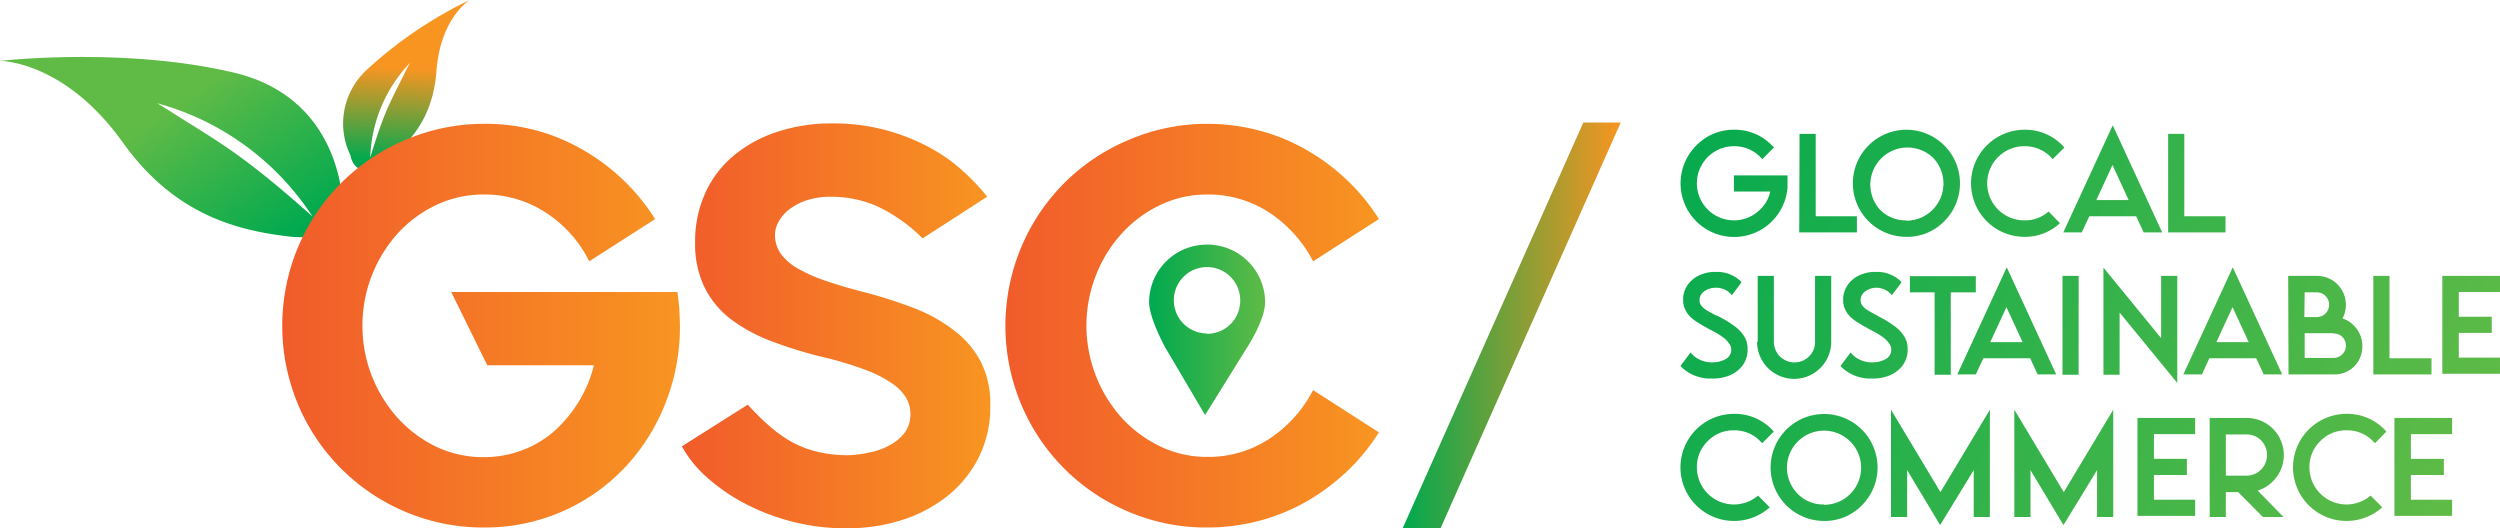
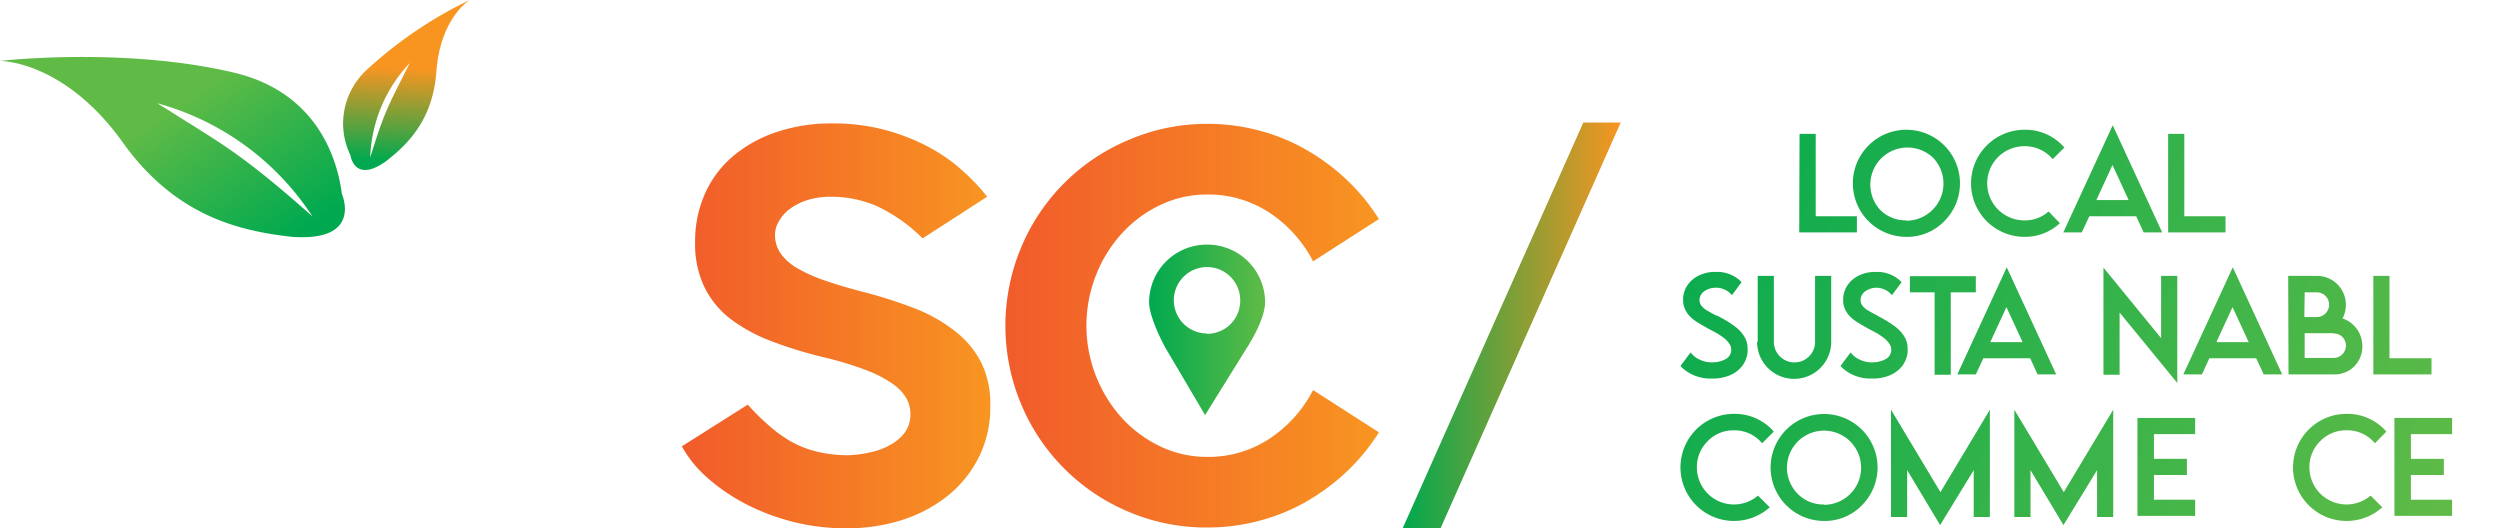
<svg xmlns="http://www.w3.org/2000/svg" xmlns:xlink="http://www.w3.org/1999/xlink" viewBox="0 0 309.48 65.37">
  <defs>
    <style>.cls-1{fill:url(#linear-gradient);}.cls-2{fill:url(#linear-gradient-2);}.cls-3{fill:url(#linear-gradient-3);}.cls-4{fill:url(#linear-gradient-4);}.cls-5{fill:url(#linear-gradient-5);}.cls-6{fill:url(#linear-gradient-6);}.cls-7{fill:url(#linear-gradient-7);}.cls-8{fill:url(#linear-gradient-8);}.cls-9{fill:url(#linear-gradient-9);}.cls-10{fill:url(#linear-gradient-10);}.cls-11{fill:url(#linear-gradient-11);}.cls-12{fill:url(#linear-gradient-12);}.cls-13{fill:url(#linear-gradient-13);}.cls-14{fill:url(#linear-gradient-14);}.cls-15{fill:url(#linear-gradient-15);}.cls-16{fill:url(#linear-gradient-16);}.cls-17{fill:url(#linear-gradient-17);}.cls-18{fill:url(#linear-gradient-18);}.cls-19{fill:url(#linear-gradient-19);}.cls-20{fill:url(#linear-gradient-20);}.cls-21{fill:url(#linear-gradient-21);}.cls-22{fill:url(#linear-gradient-22);}.cls-23{fill:url(#linear-gradient-23);}.cls-24{fill:url(#linear-gradient-24);}.cls-25{fill:url(#linear-gradient-25);}.cls-26{fill:url(#linear-gradient-26);}.cls-27{fill:url(#linear-gradient-27);}.cls-28{fill:url(#linear-gradient-28);}.cls-29{fill:url(#linear-gradient-29);}.cls-30{fill:url(#linear-gradient-30);}.cls-31{fill:url(#linear-gradient-31);}.cls-32{fill:url(#linear-gradient-32);}</style>
    <linearGradient id="linear-gradient" x1="201.42" y1="16.25" x2="302.98" y2="65.64" gradientUnits="userSpaceOnUse">
      <stop offset="0" stop-color="#00a94f" />
      <stop offset="1" stop-color="#60bb46" />
    </linearGradient>
    <linearGradient id="linear-gradient-2" x1="203.16" y1="12.66" x2="304.73" y2="62.05" xlink:href="#linear-gradient" />
    <linearGradient id="linear-gradient-3" x1="205.5" y1="7.86" x2="307.06" y2="57.25" xlink:href="#linear-gradient" />
    <linearGradient id="linear-gradient-4" x1="208.3" y1="2.11" x2="309.86" y2="51.5" xlink:href="#linear-gradient" />
    <linearGradient id="linear-gradient-5" x1="210" y1="-1.4" x2="311.56" y2="47.99" xlink:href="#linear-gradient" />
    <linearGradient id="linear-gradient-6" x1="211.89" y1="-5.29" x2="313.46" y2="44.1" xlink:href="#linear-gradient" />
    <linearGradient id="linear-gradient-7" x1="194.02" y1="31.47" x2="295.58" y2="80.86" xlink:href="#linear-gradient" />
    <linearGradient id="linear-gradient-8" x1="196.18" y1="27.03" x2="297.74" y2="76.42" xlink:href="#linear-gradient" />
    <linearGradient id="linear-gradient-9" x1="197.81" y1="23.67" x2="299.37" y2="73.06" xlink:href="#linear-gradient" />
    <linearGradient id="linear-gradient-10" x1="199.73" y1="19.72" x2="301.3" y2="69.11" xlink:href="#linear-gradient" />
    <linearGradient id="linear-gradient-11" x1="200.57" y1="17.99" x2="302.14" y2="67.38" xlink:href="#linear-gradient" />
    <linearGradient id="linear-gradient-12" x1="202.47" y1="14.1" x2="304.03" y2="63.49" xlink:href="#linear-gradient" />
    <linearGradient id="linear-gradient-13" x1="204.12" y1="10.69" x2="305.68" y2="60.09" xlink:href="#linear-gradient" />
    <linearGradient id="linear-gradient-14" x1="205.93" y1="6.98" x2="307.49" y2="56.37" xlink:href="#linear-gradient" />
    <linearGradient id="linear-gradient-15" x1="208.05" y1="2.62" x2="309.61" y2="52.01" xlink:href="#linear-gradient" />
    <linearGradient id="linear-gradient-16" x1="209.83" y1="-1.06" x2="311.4" y2="48.33" xlink:href="#linear-gradient" />
    <linearGradient id="linear-gradient-17" x1="211.95" y1="-5.42" x2="313.52" y2="43.97" xlink:href="#linear-gradient" />
    <linearGradient id="linear-gradient-18" x1="187.59" y1="44.69" x2="289.15" y2="94.08" xlink:href="#linear-gradient" />
    <linearGradient id="linear-gradient-19" x1="189.72" y1="40.31" x2="291.28" y2="89.7" xlink:href="#linear-gradient" />
    <linearGradient id="linear-gradient-20" x1="192.67" y1="34.25" x2="294.23" y2="83.64" xlink:href="#linear-gradient" />
    <linearGradient id="linear-gradient-21" x1="195.59" y1="28.24" x2="297.15" y2="77.63" xlink:href="#linear-gradient" />
    <linearGradient id="linear-gradient-22" x1="197.82" y1="23.65" x2="299.38" y2="73.04" xlink:href="#linear-gradient" />
    <linearGradient id="linear-gradient-23" x1="199.38" y1="20.43" x2="300.95" y2="69.82" xlink:href="#linear-gradient" />
    <linearGradient id="linear-gradient-24" x1="202.09" y1="14.87" x2="303.65" y2="64.26" xlink:href="#linear-gradient" />
    <linearGradient id="linear-gradient-25" x1="203.91" y1="11.13" x2="305.47" y2="60.53" xlink:href="#linear-gradient" />
    <linearGradient id="linear-gradient-26" x1="142.25" y1="40.83" x2="156.59" y2="40.83" xlink:href="#linear-gradient" />
    <linearGradient id="linear-gradient-27" x1="198.61" y1="31.38" x2="210.73" y2="13.46" gradientTransform="matrix(-1, 0, 0, 1, 231.6, 0)" xlink:href="#linear-gradient" />
    <linearGradient id="linear-gradient-28" x1="39.11" y1="-40.47" x2="45.59" y2="-50.06" gradientTransform="translate(37.33 74.95) rotate(-31.31)" gradientUnits="userSpaceOnUse">
      <stop offset="0" stop-color="#00a94f" />
      <stop offset="1" stop-color="#f89521" />
    </linearGradient>
    <linearGradient id="linear-gradient-29" x1="34.94" y1="40.34" x2="84.17" y2="40.34" gradientUnits="userSpaceOnUse">
      <stop offset="0" stop-color="#f15b2b" />
      <stop offset="1" stop-color="#f89521" />
    </linearGradient>
    <linearGradient id="linear-gradient-30" x1="84.38" y1="40.34" x2="122.59" y2="40.34" xlink:href="#linear-gradient-29" />
    <linearGradient id="linear-gradient-31" x1="124.47" y1="40.34" x2="170.7" y2="40.34" xlink:href="#linear-gradient-29" />
    <linearGradient id="linear-gradient-32" x1="173.65" y1="40.27" x2="200.63" y2="40.27" gradientTransform="matrix(1, 0, 0, 1, 0, 0)" xlink:href="#linear-gradient-28" />
  </defs>
  <g id="Layer_2" data-name="Layer 2">
    <g id="Layer_1-2" data-name="Layer 1">
-       <path class="cls-1" d="M217.23,18.87a4.48,4.48,0,0,0-2.58-.77,4.59,4.59,0,0,0-4.59,4.59,4.59,4.59,0,0,0,7.84,3.24,4.34,4.34,0,0,0,1.24-2.22h-4.49v-2h6.63v1.52A6.63,6.63,0,1,1,210,18a6.42,6.42,0,0,1,4.69-1.94h0A6.36,6.36,0,0,1,219.35,18a3.07,3.07,0,0,1,.25.26l-1.44,1.44a3.07,3.07,0,0,0-.25-.26A4.47,4.47,0,0,0,217.23,18.87Z" />
      <path class="cls-2" d="M222.77,16.57h2v10.2h5.1v2h-7.14Z" />
      <path class="cls-3" d="M236,29.32a6.62,6.62,0,0,1-6.63-6.63,6.63,6.63,0,1,1,11.32,4.69A6.4,6.4,0,0,1,236,29.32Zm0-2a4.6,4.6,0,0,0,3.25-7.84,4.6,4.6,0,0,0-6.5,6.5A4.45,4.45,0,0,0,236,27.28Z" />
      <path class="cls-4" d="M250.61,18.1A4.59,4.59,0,0,0,246,22.69a4.59,4.59,0,0,0,4.6,4.59,4.37,4.37,0,0,0,3-1.1L255,27.63a6.33,6.33,0,0,1-4.42,1.69A6.62,6.62,0,0,1,244,22.69a6.64,6.64,0,0,1,6.63-6.63h0A6.38,6.38,0,0,1,255.31,18l.25.26-1.45,1.44-.24-.26a4.47,4.47,0,0,0-3.25-1.34Z" />
      <path class="cls-5" d="M258.64,26.77l-.93,2h-2.29l6.12-13.26,6.12,13.26h-2.29l-.93-2Zm4.87-2-2-4.34-2,4.34Z" />
      <path class="cls-6" d="M268.4,16.57h2v10.2h5.1v2H268.4Z" />
      <path class="cls-7" d="M212.63,39.1l.44.24a12.55,12.55,0,0,1,1.75,1.11A4.34,4.34,0,0,1,216,41.78a2.83,2.83,0,0,1,.34,1.41c0,.11,0,.23,0,.34a3.31,3.31,0,0,1-.78,1.91,3.88,3.88,0,0,1-1.75,1.14,5.26,5.26,0,0,1-1.75.28l-.63,0a5.25,5.25,0,0,1-2.66-.91,3.88,3.88,0,0,1-.74-.65l1.25-1.67a3.07,3.07,0,0,0,.72.67,3.63,3.63,0,0,0,1.64.55l.4,0a3.21,3.21,0,0,0,1.51-.36,1.31,1.31,0,0,0,.76-1.09.49.49,0,0,0,0-.12,1.3,1.3,0,0,0-.24-.74,3.26,3.26,0,0,0-.66-.7,9.13,9.13,0,0,0-1-.66l-1-.53-.13-.08q-.54-.29-1.08-.63a5.08,5.08,0,0,1-1-.77,3,3,0,0,1-.65-1,2.4,2.4,0,0,1-.19-1c0-.11,0-.21,0-.32a3.21,3.21,0,0,1,.72-1.79,3.67,3.67,0,0,1,1.6-1.11,4.41,4.41,0,0,1,1.63-.29l.49,0a4.29,4.29,0,0,1,2.29.82,3.64,3.64,0,0,1,.5.46l-1.2,1.61a2.67,2.67,0,0,0-.48-.47,2.71,2.71,0,0,0-1.27-.46h-.28a2.43,2.43,0,0,0-1.3.38,1.36,1.36,0,0,0-.67,1.07.41.41,0,0,0,0,.12,1.08,1.08,0,0,0,.24.67,2.58,2.58,0,0,0,.71.59c.32.19.68.39,1.1.6Z" />
      <path class="cls-8" d="M217.59,42.31V34.15h2v8.16a2.54,2.54,0,0,0,2.55,2.55,2.53,2.53,0,0,0,2.55-2.55V34.15h2v8.16a4.59,4.59,0,0,1-9.18,0Z" />
      <path class="cls-9" d="M232.44,39.1l.44.24a12.55,12.55,0,0,1,1.75,1.11,4.34,4.34,0,0,1,1.18,1.33,2.83,2.83,0,0,1,.34,1.41c0,.11,0,.23,0,.34a3.31,3.31,0,0,1-.78,1.91,3.88,3.88,0,0,1-1.75,1.14,5.26,5.26,0,0,1-1.75.28c-.21,0-.41,0-.62,0a5.25,5.25,0,0,1-2.67-.91,3.88,3.88,0,0,1-.74-.65l1.25-1.67a3.07,3.07,0,0,0,.72.67,3.63,3.63,0,0,0,1.64.55l.4,0a3.21,3.21,0,0,0,1.51-.36,1.31,1.31,0,0,0,.76-1.09.49.49,0,0,0,0-.12,1.3,1.3,0,0,0-.24-.74,3.26,3.26,0,0,0-.66-.7,9.13,9.13,0,0,0-1-.66l-1-.53-.13-.08q-.54-.29-1.08-.63a5.08,5.08,0,0,1-1-.77,3,3,0,0,1-.65-1,2.4,2.4,0,0,1-.19-1c0-.11,0-.21,0-.32a3.28,3.28,0,0,1,.72-1.79,3.67,3.67,0,0,1,1.6-1.11,4.41,4.41,0,0,1,1.63-.29l.49,0a4.26,4.26,0,0,1,2.29.82,3.64,3.64,0,0,1,.5.46l-1.2,1.61a2.67,2.67,0,0,0-.48-.47,2.71,2.71,0,0,0-1.27-.46h-.28A2.4,2.4,0,0,0,231,36a1.36,1.36,0,0,0-.67,1.07.41.41,0,0,0,0,.12,1.08,1.08,0,0,0,.24.67,2.58,2.58,0,0,0,.71.59c.32.19.68.39,1.1.6Z" />
      <path class="cls-10" d="M241.49,36.19v10.2h-2V36.19h-3.06v-2h8.16v2Z" />
      <path class="cls-11" d="M245.52,44.35l-.93,2H242.3l6.12-13.26,6.12,13.26h-2.3l-.92-2Zm4.86-2-2-4.33-2,4.33Z" />
-       <path class="cls-12" d="M257.32,46.39h-2V34.15h2Z" />
      <path class="cls-13" d="M262.39,38.69v7.7h-2V33.13l7.14,8.73V34.15h2V47.41Z" />
      <path class="cls-14" d="M273.5,44.35l-.92,2h-2.3l6.12-13.26,6.12,13.26h-2.29l-.93-2Zm4.87-2-2-4.33-2,4.33Z" />
      <path class="cls-15" d="M283.26,34.15h3.57a3.57,3.57,0,0,1,3.57,3.57,3.59,3.59,0,0,1-.41,1.7,3.6,3.6,0,0,1,2.45,3.4,3.47,3.47,0,0,1-1,2.53,3.43,3.43,0,0,1-2.53,1h-5.61Zm2,5.1h1.53a1.53,1.53,0,0,0,1.09-2.61,1.48,1.48,0,0,0-1.09-.45H285.3Zm3.57,2H285.3v3.06h3.57A1.53,1.53,0,0,0,290,41.74,1.48,1.48,0,0,0,288.87,41.29Z" />
      <path class="cls-16" d="M293.8,34.15h2v10.2H301v2H293.8Z" />
-       <path class="cls-17" d="M309.48,34.15v2h-5.1v3.06h4.08v2h-4.08v3.06h5.1v2h-7.14V34.15Z" />
      <path class="cls-18" d="M214.64,53.27a4.4,4.4,0,0,0-3.23,1.33,4.45,4.45,0,0,0-1.35,3.26,4.59,4.59,0,0,0,7.57,3.49l1.45,1.45a6.63,6.63,0,1,1-4.44-11.57h0a6.42,6.42,0,0,1,4.7,1.93l.24.27-1.44,1.44-.25-.27a4.43,4.43,0,0,0-3.25-1.33Z" />
      <path class="cls-19" d="M225.8,64.49a6.62,6.62,0,1,1,4.69-1.94A6.4,6.4,0,0,1,225.8,64.49Zm0-2a4.59,4.59,0,1,0-3.25-1.35A4.42,4.42,0,0,0,225.8,62.45Z" />
      <path class="cls-20" d="M236.09,58.2V64h-2V50.72l6.12,10.2,6.12-10.2V64h-2V58.2L240.17,65Z" />
      <path class="cls-21" d="M251.36,58.2V64h-2V50.72l6.12,10.2,6.12-10.2V64h-2V58.2L255.44,65Z" />
      <path class="cls-22" d="M271.74,51.74v2h-5.1v3.06h4.08v2h-4.08v3.06h5.1v2H264.6V51.74Z" />
-       <path class="cls-23" d="M277.07,60.92h-1.53V64h-2V51.74h4.59a4.59,4.59,0,0,1,3.25,7.83,4.51,4.51,0,0,1-1.9,1.16L282.68,64h-2.55Zm-1.53-7.14v5.1h2.55a2.54,2.54,0,0,0,2.55-2.55,2.49,2.49,0,0,0-.74-1.81,2.45,2.45,0,0,0-1.81-.74Z" />
      <path class="cls-24" d="M290.47,53.27a4.4,4.4,0,0,0-3.23,1.33,4.45,4.45,0,0,0-1.35,3.26,4.59,4.59,0,0,0,7.57,3.49l1.45,1.45a6.63,6.63,0,1,1-4.44-11.57h0a6.42,6.42,0,0,1,4.7,1.93l.24.27L294,54.87l-.25-.27a4.43,4.43,0,0,0-3.25-1.33Z" />
      <path class="cls-25" d="M303.55,51.74v2h-5.1v3.06h4.08v2h-4.08v3.06h5.1v2h-7.14V51.74Z" />
      <path class="cls-26" d="M149.42,30.28a7.15,7.15,0,0,0-7.17,7.12c0,2,2,5.62,2,5.62l4.93,8.36,5.14-8.27s2.29-3.44,2.29-5.71A7.15,7.15,0,0,0,149.42,30.28Zm0,11a4.11,4.11,0,1,1,4.11-4.1A4.09,4.09,0,0,1,149.39,41.32Z" />
      <path class="cls-27" d="M42.32,24C41.81,20.05,39.51,11.51,29,9,15.34,5.76,0,7.54,0,7.54s7.93-.07,15.19,10.08c6.43,9,14.19,10.94,20.88,11.69C45,30,42.32,24,42.32,24ZM19.46,12.78a33.43,33.43,0,0,1,19.21,14c-2.85-2.52-5.73-5-8.81-7.26C27,17.4,23.93,15.61,21,13.73Z" />
      <path class="cls-28" d="M47.73,20c2.85-2.19,5.85-5.24,6.29-11.13C54.51,2.17,58.15,0,58.15,0A52,52,0,0,0,45.3,8.74a9,9,0,0,0-1.91,10.5S43.85,22.73,47.73,20ZM50.3,8.64c-.83,1.69-1.73,3.36-2.47,5.1s-1.4,3.82-2,5.76a17.86,17.86,0,0,1,4.9-11.7Z" />
-       <path class="cls-29" d="M84.1,38.25c0,.69.07,1.39.07,2.09a25.67,25.67,0,0,1-1.85,9.72A24.68,24.68,0,0,1,77.23,58,23.77,23.77,0,0,1,59.9,65.3a24.54,24.54,0,0,1-9.73-1.95A24.87,24.87,0,0,1,36.89,50.06a25.23,25.23,0,0,1,0-19.45A24.81,24.81,0,0,1,50.17,17.33a24.55,24.55,0,0,1,9.73-2,23.87,23.87,0,0,1,12.31,3.25,25.62,25.62,0,0,1,8.89,8.54l-8.16,5.23a15.17,15.17,0,0,0-5.33-6,13.75,13.75,0,0,0-7.71-2.27A13.53,13.53,0,0,0,54,25.38a15.26,15.26,0,0,0-4.74,3.49,17,17,0,0,0-4.39,11.47A17,17,0,0,0,49.3,51.81,15.58,15.58,0,0,0,54,55.3a13.53,13.53,0,0,0,5.86,1.29,13.28,13.28,0,0,0,4.74-.84,12.78,12.78,0,0,0,4-2.37,16.48,16.48,0,0,0,3-3.59,15.79,15.79,0,0,0,1.92-4.57H60.32l-4.46-9.07h28Q84,37.2,84.1,38.25Z" />
      <path class="cls-30" d="M107.18,36.22a58,58,0,0,1,6.17,2A19.46,19.46,0,0,1,118.23,41a11.54,11.54,0,0,1,3.21,3.83,11.39,11.39,0,0,1,1.15,5.3v.21a13.79,13.79,0,0,1-1.36,6.14,14.3,14.3,0,0,1-3.76,4.77,17.4,17.4,0,0,1-5.65,3.07,22.27,22.27,0,0,1-7.08,1.08,26.56,26.56,0,0,1-6.8-.86,27.25,27.25,0,0,1-5.89-2.29A23.34,23.34,0,0,1,87.41,59a14.28,14.28,0,0,1-3-3.75l8.16-5.16a29.61,29.61,0,0,0,2.65,2.62,16.3,16.3,0,0,0,2.79,2,13,13,0,0,0,3.2,1.22,16.37,16.37,0,0,0,3.84.42A13.71,13.71,0,0,0,107.7,56a8.63,8.63,0,0,0,2.48-.91A5.65,5.65,0,0,0,112,53.55a3.8,3.8,0,0,0,.7-2.34,3.89,3.89,0,0,0-.49-1.89,5.71,5.71,0,0,0-1.67-1.78,14.74,14.74,0,0,0-3.21-1.68,42.19,42.19,0,0,0-5.09-1.57,52.92,52.92,0,0,1-6.76-2.06,19.87,19.87,0,0,1-5.1-2.79,11.16,11.16,0,0,1-3.2-3.95A12.27,12.27,0,0,1,86.05,30a14.42,14.42,0,0,1,1.29-6.18,13,13,0,0,1,3.59-4.64,16.44,16.44,0,0,1,5.41-2.9,21.17,21.17,0,0,1,6.66-1,24.79,24.79,0,0,1,6.69.84,25.7,25.7,0,0,1,5.37,2.13,20.5,20.5,0,0,1,4.15,2.93,26.39,26.39,0,0,1,3,3.17l-8,5.16a19.88,19.88,0,0,0-5.68-4,14,14,0,0,0-5.61-1.15,9.5,9.5,0,0,0-3.11.45,7.39,7.39,0,0,0-2.12,1.12,4.79,4.79,0,0,0-1.29,1.5,3.29,3.29,0,0,0-.46,1.6,4,4,0,0,0,.74,2.41,6.7,6.7,0,0,0,2.16,1.84,18.46,18.46,0,0,0,3.55,1.54C103.75,35.29,105.37,35.76,107.18,36.22Z" />
      <path class="cls-31" d="M170.7,53.52a25.2,25.2,0,0,1-3.93,4.81,26.71,26.71,0,0,1-5,3.73,24,24,0,0,1-5.86,2.4,24.93,24.93,0,0,1-6.48.84,24.51,24.51,0,0,1-9.73-1.95,24.79,24.79,0,0,1-13.28-13.29,25.11,25.11,0,0,1,0-19.45,24.72,24.72,0,0,1,13.28-13.28,24.51,24.51,0,0,1,9.73-2,24.93,24.93,0,0,1,6.48.84,24,24,0,0,1,5.86,2.41,26.28,26.28,0,0,1,5,3.73,24.9,24.9,0,0,1,3.93,4.81l-8.15,5.23a16,16,0,0,0-5.37-6,13.71,13.71,0,0,0-7.74-2.27,13.32,13.32,0,0,0-5.79,1.29,15.26,15.26,0,0,0-4.74,3.49A16.54,16.54,0,0,0,135.7,34a17.1,17.1,0,0,0,3.21,17.78,15.58,15.58,0,0,0,4.74,3.49,13.32,13.32,0,0,0,5.79,1.29,13.71,13.71,0,0,0,7.74-2.27,16,16,0,0,0,5.37-6Z" />
      <polygon class="cls-32" points="178.34 65.37 173.65 65.37 196 15.17 200.63 15.17 178.34 65.37" />
    </g>
  </g>
</svg>